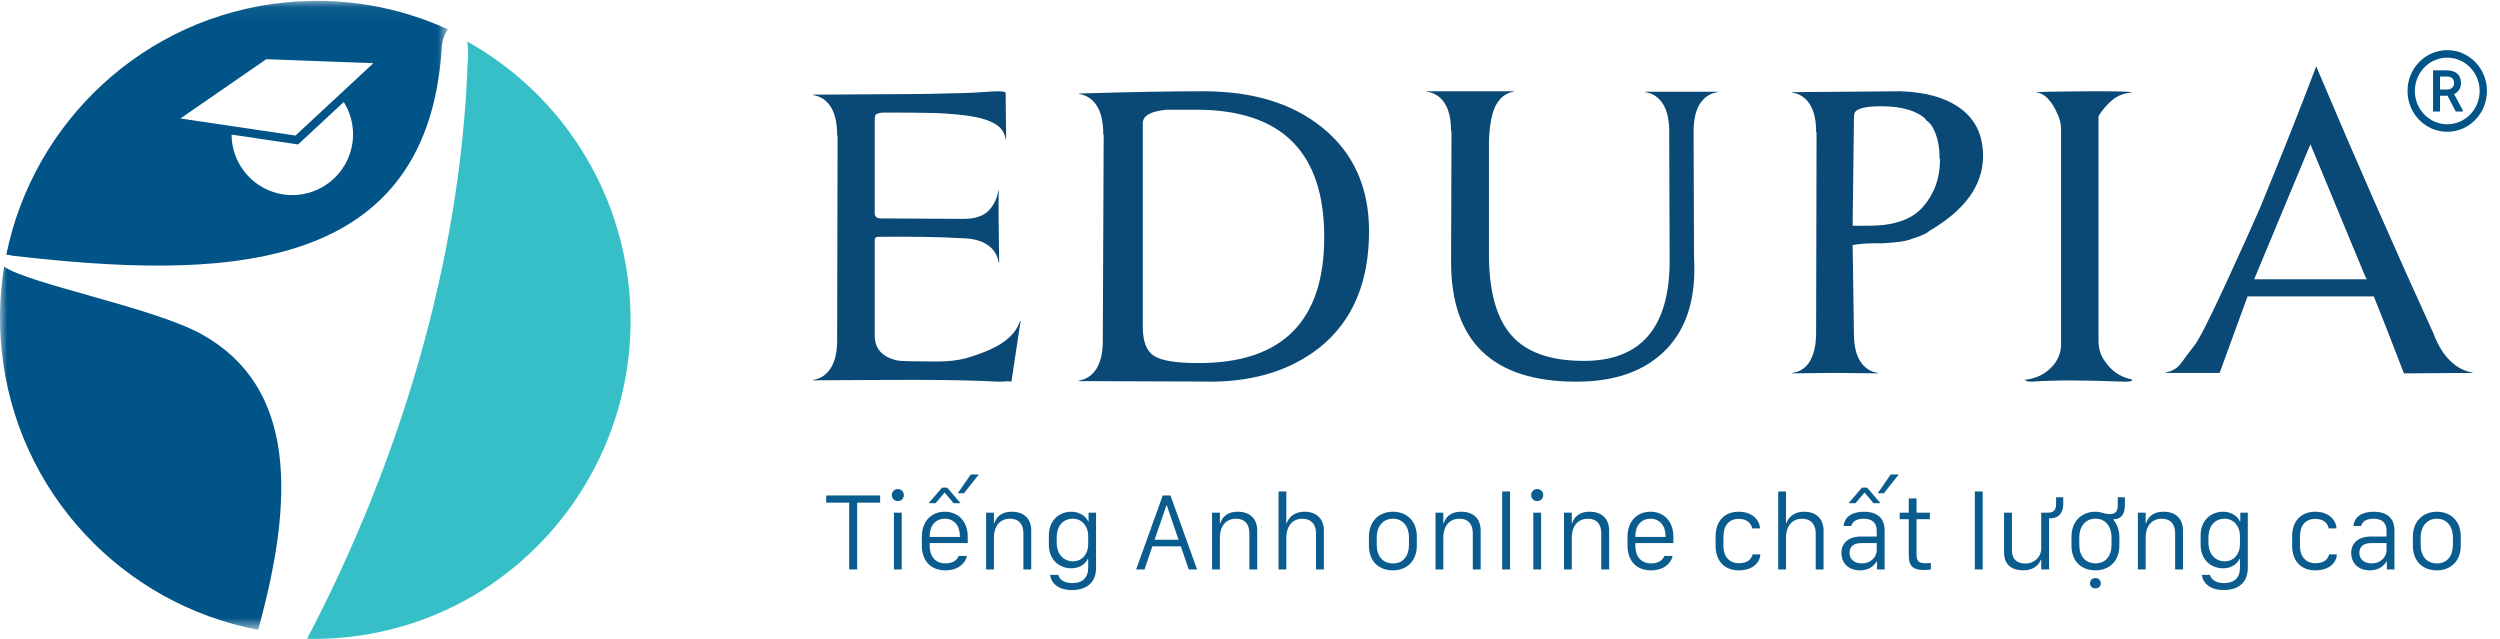
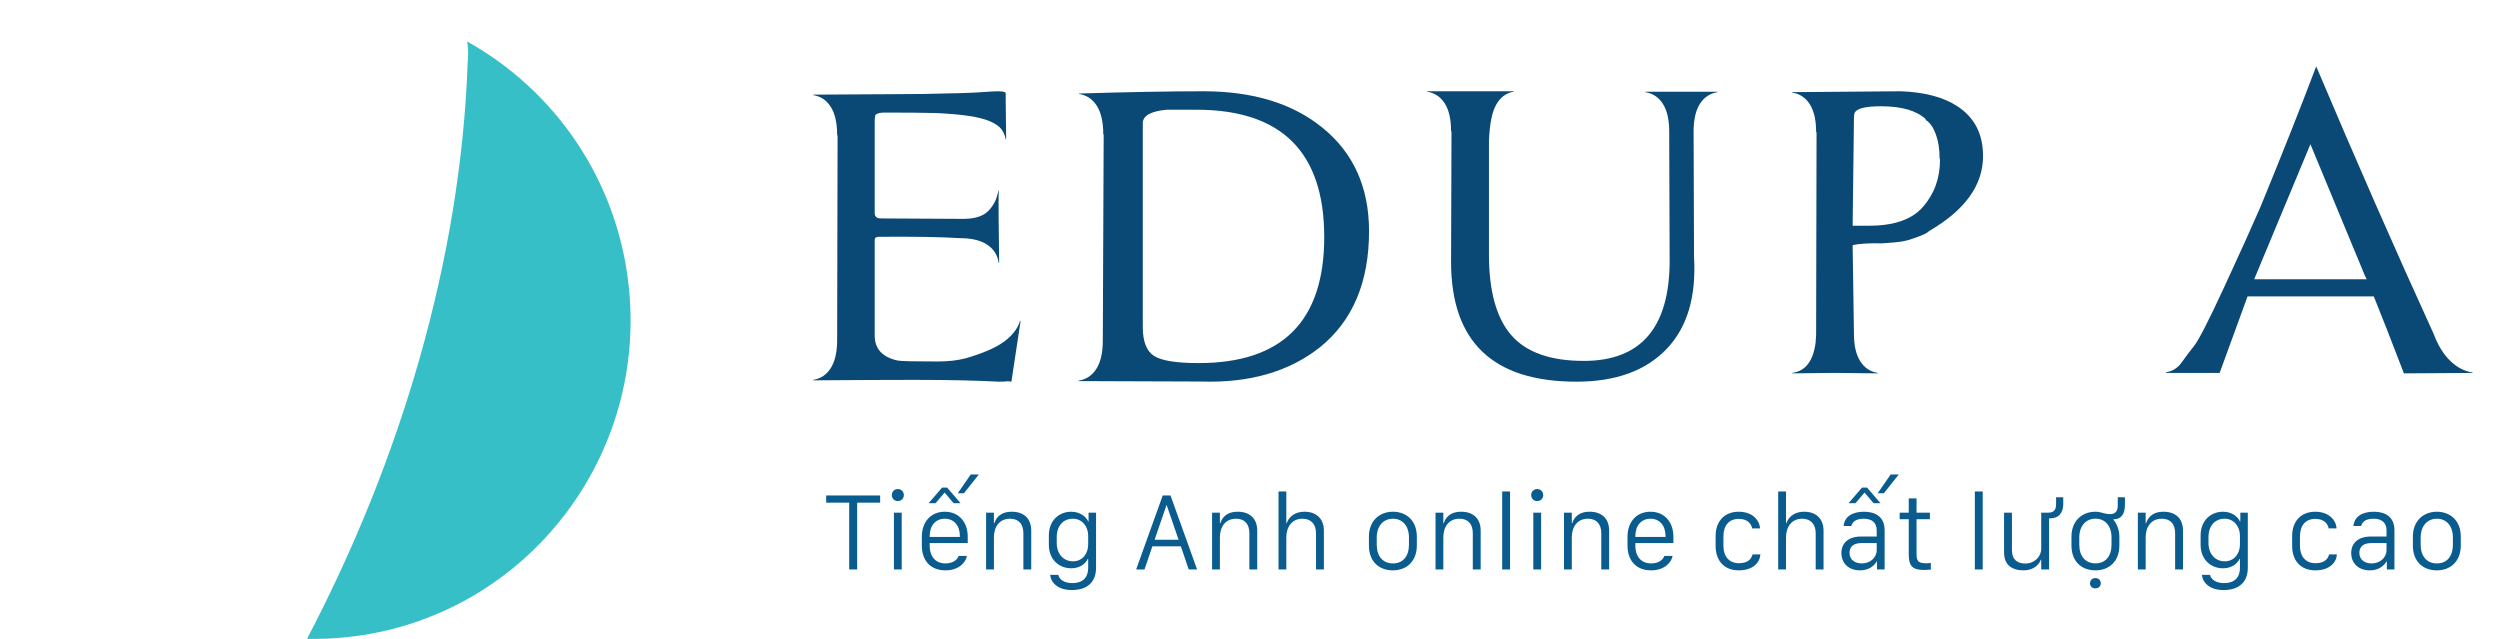
<svg xmlns="http://www.w3.org/2000/svg" xmlns:xlink="http://www.w3.org/1999/xlink" width="180px" height="46px" viewBox="0 0 180 46" version="1.1">
  <title>logo/color</title>
  <desc>Created with Sketch.</desc>
  <defs>
    <polygon id="path-1" points="0 0.059 32.252 0.059 32.252 45.344 0 45.344" />
  </defs>
  <g id="logo/color" stroke="none" stroke-width="1" fill="none" fill-rule="evenodd">
    <g id="logo-color">
      <g id="Group-3">
        <mask id="mask-2" fill="white">
          <use xlink:href="#path-1" />
        </mask>
        <g id="Clip-2" />
-         <path d="M19.172,4.262 L26.881,4.55 L21.275,9.76 L12.99,8.531 L19.172,4.262 Z M24.753,7.341 C25.348,8.293 25.58,9.473 25.307,10.655 C24.762,13.011 22.412,14.48 20.059,13.934 C18.045,13.466 16.681,11.675 16.672,9.69 L21.461,10.401 L24.753,7.341 Z M20.516,0.176 C10.331,1.203 2.389,8.796 0.453,18.343 C0.607,18.325 0.764,18.396 0.974,18.42 C15.433,20.077 30.625,20.096 31.792,3.661 C31.802,2.961 31.991,2.434 32.252,2.113 C28.699,0.488 24.682,-0.244 20.516,0.176 L20.516,0.176 Z M18.586,45.344 C8.899,43.524 1.154,35.505 0.116,25.185 C-0.09,23.141 -0.018,21.133 0.299,19.197 C2.057,20.441 11.052,22.147 14.503,24.057 C21.382,27.863 21.185,35.966 18.586,45.344 L18.586,45.344 Z" id="Fill-1" fill="#005487" mask="url(#mask-2)" />
      </g>
      <path d="M33.633,2.987 C39.951,6.507 44.508,12.985 45.286,20.765 C46.547,33.368 37.419,44.614 24.898,45.884 C23.958,45.979 23.025,46.015 22.104,45.995 C28.817,33.211 33.164,18.721 33.669,4.57 C33.735,3.922 33.713,3.397 33.633,2.987" id="Fill-4" fill="#36BFC7" />
      <g id="Group" transform="translate(58, 3)">
        <path d="M14.568,24.448 C14.422,24.47 14.201,24.481 13.908,24.481 C12.315,24.394 10.282,24.351 7.809,24.351 C6.006,24.351 3.584,24.363 0.545,24.384 L0.545,24.351 C1.091,24.266 1.515,23.98 1.819,23.496 C2.123,23.011 2.275,22.339 2.275,21.478 L2.306,6.752 L2.275,6.752 L2.275,6.72 C2.275,5.859 2.123,5.186 1.819,4.701 C1.515,4.217 1.091,3.932 0.545,3.846 L0.545,3.814 L6.299,3.781 C7.851,3.781 9.286,3.76 10.607,3.717 L10.827,3.717 C11.749,3.695 12.608,3.652 13.405,3.588 C14.076,3.545 14.411,3.588 14.411,3.717 L14.411,4.234 L14.443,7.043 L14.411,7.043 C14.369,6.763 14.265,6.515 14.097,6.3 C13.929,6.085 13.657,5.896 13.28,5.735 C12.902,5.573 12.399,5.444 11.77,5.348 C11.142,5.251 10.334,5.181 9.35,5.137 C8.469,5.116 7.253,5.105 5.702,5.105 C5.367,5.105 5.147,5.159 5.042,5.267 C5,5.331 4.979,5.493 4.979,5.751 L4.979,12.338 C4.979,12.597 5.125,12.726 5.419,12.726 C5.964,12.726 7.945,12.738 11.362,12.759 C12.2,12.759 12.808,12.56 13.185,12.161 C13.563,11.763 13.793,11.284 13.877,10.724 L13.908,10.724 C13.887,11.564 13.898,13.297 13.94,15.923 L13.908,15.923 C13.824,15.363 13.547,14.928 13.075,14.615 C12.603,14.303 11.948,14.147 11.11,14.147 C9.789,14.061 7.84,14.029 5.262,14.05 C5.073,14.05 4.979,14.126 4.979,14.276 L4.979,21.155 C4.979,22.123 5.534,22.726 6.645,22.962 C6.918,23.006 7.871,23.027 9.507,23.027 C10.261,23.027 10.932,22.952 11.519,22.801 C12.776,22.435 13.704,22.032 14.302,21.591 C14.899,21.15 15.281,20.649 15.449,20.089 L15.481,20.121 L14.851,24.287 L14.82,24.481 L14.568,24.448 Z" id="Fill-6" fill="#0A4875" />
        <path d="M24.281,20.55 C24.281,21.587 24.55,22.279 25.087,22.624 C25.625,22.97 26.695,23.142 28.298,23.142 C34.329,23.142 37.345,20.118 37.345,14.07 C37.345,7.957 34.277,4.9 28.14,4.9 L25.989,4.9 C24.85,5.008 24.281,5.333 24.281,5.872 L24.281,20.55 Z M19.662,24.406 C20.211,24.32 20.638,24.034 20.943,23.548 C21.249,23.061 21.402,22.386 21.402,21.522 L21.465,6.682 L21.434,6.682 L21.434,6.65 C21.434,5.786 21.281,5.111 20.975,4.625 C20.67,4.139 20.242,3.852 19.694,3.766 L19.694,3.733 C23.258,3.626 26.242,3.571 28.646,3.571 C32.21,3.571 35.067,4.446 37.219,6.196 C39.454,8.01 40.571,10.495 40.571,13.648 C40.571,17.321 39.39,20.108 37.029,22.009 C34.814,23.758 31.978,24.579 28.52,24.471 C27.718,24.471 24.766,24.46 19.662,24.439 L19.662,24.406 Z" id="Fill-8" fill="#0A4875" />
        <path d="M61.728,4.478 C61.425,4.001 61.002,3.72 60.458,3.635 L60.458,3.603 L65.662,3.603 L65.662,3.635 C65.119,3.72 64.696,4.001 64.392,4.478 C64.09,4.956 63.939,5.619 63.939,6.467 L63.97,15.506 C64.136,18.349 63.489,20.545 62.026,22.094 C60.521,23.685 58.347,24.481 55.505,24.481 C49.486,24.481 46.477,21.606 46.477,15.856 L46.508,6.467 L46.477,6.467 L46.477,6.435 C46.477,5.587 46.325,4.924 46.023,4.446 C45.719,3.969 45.296,3.688 44.753,3.603 L44.753,3.571 L50.991,3.571 L50.991,3.603 C50.448,3.688 50.025,4.001 49.722,4.542 C49.419,5.083 49.246,5.969 49.204,7.199 L49.204,15.315 C49.204,17.968 49.743,19.909 50.819,21.139 C51.895,22.37 53.635,22.985 56.038,22.985 C60.155,22.985 62.214,20.577 62.214,15.76 L62.183,6.467 C62.183,5.619 62.031,4.956 61.728,4.478" id="Fill-10" fill="#0A4875" />
        <path d="M81.649,8.396 L81.649,8.364 C81.649,7.708 81.555,7.132 81.367,6.634 C81.18,6.137 80.94,5.804 80.647,5.634 L80.647,5.571 C79.979,4.958 78.905,4.651 77.424,4.651 C76.235,4.651 75.598,4.831 75.514,5.19 C75.494,5.275 75.484,5.381 75.484,5.507 L75.39,13.251 L76.641,13.251 C77.33,13.251 77.957,13.177 78.52,13.029 C78.54,13.029 78.556,13.024 78.566,13.013 C78.577,13.003 78.592,12.997 78.614,12.997 C79.385,12.786 80.001,12.416 80.46,11.887 C81.273,10.956 81.681,9.824 81.681,8.491 L81.649,8.396 Z M77.173,23.883 L74.451,23.851 L73.762,23.851 L71.039,23.883 L71.039,23.851 C71.999,23.724 72.562,22.984 72.729,21.63 L72.729,21.503 C72.75,21.397 72.761,21.238 72.761,21.026 L72.792,6.523 L72.761,6.523 L72.761,6.491 C72.761,5.645 72.609,4.984 72.307,4.508 C72.004,4.032 71.582,3.752 71.039,3.667 L71.039,3.635 L78.863,3.571 C80.575,3.635 81.931,3.995 82.932,4.651 C84.164,5.455 84.779,6.65 84.779,8.237 C84.779,10.332 83.485,12.13 80.898,13.632 C80.815,13.717 80.705,13.791 80.57,13.854 C80.433,13.918 80.293,13.976 80.147,14.029 C80.001,14.082 79.865,14.129 79.74,14.172 C79.614,14.214 79.521,14.246 79.459,14.267 C79.333,14.309 79.145,14.352 78.895,14.394 C78.645,14.437 78.185,14.478 77.518,14.52 C76.6,14.5 75.89,14.542 75.39,14.648 L75.484,21.026 C75.484,21.873 75.634,22.534 75.938,23.01 C76.239,23.486 76.662,23.767 77.204,23.851 L77.204,23.883 L77.173,23.883 Z" id="Fill-12" fill="#0A4875" />
-         <path d="M95.532,3.654 C94.962,3.697 94.486,3.874 94.106,4.184 C93.726,4.495 93.387,4.886 93.092,5.357 L93.092,21.517 C93.092,22.117 93.25,22.62 93.567,23.027 C93.778,23.348 94.042,23.621 94.359,23.846 C94.677,24.071 95.046,24.227 95.469,24.312 C95.511,24.355 95.522,24.387 95.501,24.408 C95.416,24.473 95.152,24.494 94.708,24.473 C91.982,24.365 89.879,24.365 88.4,24.473 C88.083,24.494 87.871,24.451 87.766,24.344 C88.484,24.28 89.092,24.018 89.589,23.557 C90.085,23.097 90.354,22.556 90.396,21.935 L90.396,6.353 C90.396,5.925 90.312,5.55 90.144,5.228 C89.974,4.8 89.748,4.431 89.462,4.12 C89.176,3.81 88.864,3.654 88.527,3.654 C88.696,3.611 89.89,3.585 92.109,3.574 C94.328,3.563 95.469,3.59 95.532,3.654" id="Fill-14" fill="#0A4875" />
        <path d="M112.275,16.852 C112.211,16.705 110.903,13.549 108.351,7.384 L104.301,17.106 L112.403,17.106 L112.275,16.852 Z M101.814,23.851 L97.954,23.851 L97.922,23.819 C98.411,23.736 98.794,23.498 99.07,23.107 C99.346,22.717 99.644,22.321 99.963,21.92 C100.282,21.54 101.011,20.12 102.148,17.661 C103.285,15.201 104.152,13.285 104.747,11.913 C106.3,8.134 107.639,4.756 108.767,1.779 C111.616,8.513 114.433,14.932 117.22,21.033 C117.538,21.877 117.942,22.532 118.432,22.996 C118.92,23.461 119.452,23.736 120.026,23.819 L120.026,23.851 L115.082,23.883 C114.168,21.497 113.444,19.65 112.913,18.341 L103.823,18.341 L101.814,23.851 Z" id="Fill-16" fill="#0A4875" />
-         <path d="M118.202,0.61 C119.781,0.61 121.061,1.926 121.061,3.549 C121.061,5.172 119.781,6.488 118.202,6.488 C116.622,6.488 115.342,5.172 115.342,3.549 C115.342,1.925 116.622,0.61 118.202,0.61 L118.202,0.61 Z M118.22,3.891 L117.681,3.891 L117.681,5.032 L117.182,5.032 L117.182,2.066 L118.16,2.066 C118.427,2.066 118.709,2.118 118.918,2.3 C119.12,2.475 119.193,2.722 119.193,2.987 C119.193,3.17 119.146,3.34 119.042,3.489 C118.951,3.616 118.833,3.71 118.696,3.775 L119.314,4.921 L119.314,5.032 L118.817,5.032 L118.22,3.891 Z M117.681,3.446 L117.681,2.511 L118.17,2.511 C118.307,2.511 118.458,2.537 118.564,2.635 C118.662,2.726 118.694,2.853 118.694,2.986 C118.694,3.118 118.654,3.231 118.556,3.319 C118.45,3.415 118.31,3.446 118.172,3.446 L117.681,3.446 Z M118.202,1.151 C116.913,1.151 115.869,2.224 115.869,3.549 C115.869,4.874 116.913,5.947 118.202,5.947 C119.49,5.947 120.535,4.873 120.535,3.549 C120.535,2.224 119.49,1.151 118.202,1.151 L118.202,1.151 Z" id="Fill-18" fill="#005487" />
      </g>
      <path d="M61.715,41 L61.141,41 L61.141,36.191 L59.484,36.191 L59.484,35.672 L63.371,35.672 L63.371,36.191 L61.715,36.191 L61.715,41 Z M64.362,41 L64.362,36.91 L64.924,36.91 L64.924,41 L64.362,41 Z M64.209,35.648 C64.209,35.395 64.401,35.211 64.639,35.211 C64.889,35.211 65.077,35.395 65.077,35.648 C65.077,35.891 64.889,36.078 64.639,36.078 C64.401,36.078 64.209,35.891 64.209,35.648 Z M68.075,41.066 C66.997,41.066 66.372,40.367 66.372,39.277 L66.372,38.645 C66.372,37.535 67.059,36.844 68.024,36.844 C68.989,36.844 69.677,37.535 69.677,38.645 L69.677,39.102 L66.938,39.102 L66.938,39.316 C66.938,40.031 67.333,40.566 68.071,40.566 C68.61,40.566 68.946,40.297 69.02,40.027 L69.618,40.027 C69.555,40.449 69.071,41.066 68.075,41.066 Z M66.938,38.66 L69.11,38.66 L69.11,38.594 C69.11,37.832 68.677,37.348 68.024,37.348 C67.372,37.348 66.938,37.832 66.938,38.594 L66.938,38.66 Z M66.86,36.23 L67.829,35.109 L68.196,35.109 L69.161,36.23 L68.661,36.23 L68.02,35.473 L68.005,35.473 L67.36,36.23 L66.86,36.23 Z M68.958,35.516 L69.895,34.16 L70.477,34.16 L69.403,35.516 L68.958,35.516 Z M70.999,41 L70.999,36.91 L71.562,36.91 L71.562,37.672 L71.593,37.672 C71.698,37.332 71.991,36.844 72.851,36.844 C73.675,36.844 74.249,37.297 74.249,38.207 L74.249,41 L73.683,41 L73.683,38.387 C73.683,37.727 73.339,37.348 72.726,37.348 C71.937,37.348 71.562,37.957 71.562,38.695 L71.562,41 L70.999,41 Z M77.197,41.984 C77.963,41.984 78.349,41.574 78.349,40.898 L78.349,40.242 L78.318,40.242 C78.17,40.578 77.755,40.918 77.142,40.918 C76.236,40.918 75.517,40.277 75.517,39.223 L75.517,38.547 C75.517,37.48 76.244,36.844 77.138,36.844 C77.787,36.844 78.22,37.23 78.353,37.551 L78.377,37.551 L78.377,36.91 L78.916,36.91 L78.916,40.879 C78.916,41.965 78.224,42.484 77.173,42.484 C76.17,42.484 75.67,41.961 75.611,41.391 L76.201,41.391 C76.252,41.695 76.599,41.984 77.197,41.984 Z M77.244,37.348 C76.545,37.348 76.084,37.871 76.084,38.68 L76.084,39.09 C76.084,39.887 76.572,40.414 77.252,40.414 C77.966,40.414 78.349,39.824 78.349,39.211 L78.349,38.57 C78.349,37.934 77.939,37.348 77.244,37.348 Z M82.405,41 L81.803,41 L83.717,35.672 L84.276,35.672 L86.19,41 L85.588,41 L85.022,39.336 L82.971,39.336 L82.405,41 Z M84.006,36.379 L83.983,36.379 L83.131,38.863 L84.858,38.863 L84.006,36.379 Z M87.27,41 L87.27,36.91 L87.833,36.91 L87.833,37.672 L87.864,37.672 C87.97,37.332 88.263,36.844 89.122,36.844 C89.946,36.844 90.52,37.297 90.52,38.207 L90.52,41 L89.954,41 L89.954,38.387 C89.954,37.727 89.61,37.348 88.997,37.348 C88.208,37.348 87.833,37.957 87.833,38.695 L87.833,41 L87.27,41 Z M92.054,41 L92.054,35.387 L92.616,35.387 L92.616,37.672 L92.648,37.672 C92.734,37.371 93.077,36.844 93.937,36.844 C94.73,36.844 95.32,37.301 95.32,38.215 L95.32,41 L94.753,41 L94.753,38.395 C94.753,37.734 94.386,37.348 93.773,37.348 C93.007,37.348 92.616,37.953 92.616,38.695 L92.616,41 L92.054,41 Z M100.289,36.844 C101.262,36.844 102.012,37.488 102.012,38.633 L102.012,39.277 C102.012,40.422 101.266,41.066 100.289,41.066 C99.293,41.066 98.562,40.434 98.562,39.277 L98.562,38.633 C98.562,37.523 99.305,36.844 100.289,36.844 Z M100.293,37.348 C99.594,37.348 99.125,37.879 99.125,38.699 L99.125,39.219 C99.125,40.055 99.57,40.566 100.293,40.566 C101.008,40.566 101.445,40.059 101.445,39.219 L101.445,38.699 C101.445,37.879 100.988,37.348 100.293,37.348 Z M103.358,41 L103.358,36.91 L103.92,36.91 L103.92,37.672 L103.952,37.672 C104.057,37.332 104.35,36.844 105.209,36.844 C106.034,36.844 106.608,37.297 106.608,38.207 L106.608,41 L106.041,41 L106.041,38.387 C106.041,37.727 105.698,37.348 105.084,37.348 C104.295,37.348 103.92,37.957 103.92,38.695 L103.92,41 L103.358,41 Z M108.157,41 L108.157,35.387 L108.723,35.387 L108.723,41 L108.157,41 Z M110.398,41 L110.398,36.91 L110.96,36.91 L110.96,41 L110.398,41 Z M110.245,35.648 C110.245,35.395 110.437,35.211 110.675,35.211 C110.925,35.211 111.112,35.395 111.112,35.648 C111.112,35.891 110.925,36.078 110.675,36.078 C110.437,36.078 110.245,35.891 110.245,35.648 Z M112.607,41 L112.607,36.91 L113.17,36.91 L113.17,37.672 L113.201,37.672 C113.306,37.332 113.599,36.844 114.459,36.844 C115.283,36.844 115.857,37.297 115.857,38.207 L115.857,41 L115.291,41 L115.291,38.387 C115.291,37.727 114.947,37.348 114.334,37.348 C113.545,37.348 113.17,37.957 113.17,38.695 L113.17,41 L112.607,41 Z M118.883,41.066 C117.805,41.066 117.18,40.367 117.18,39.277 L117.18,38.645 C117.18,37.535 117.867,36.844 118.832,36.844 C119.797,36.844 120.484,37.535 120.484,38.645 L120.484,39.102 L117.746,39.102 L117.746,39.316 C117.746,40.031 118.141,40.566 118.879,40.566 C119.418,40.566 119.754,40.297 119.828,40.027 L120.426,40.027 C120.363,40.449 119.879,41.066 118.883,41.066 Z M117.746,38.66 L119.918,38.66 L119.918,38.594 C119.918,37.832 119.484,37.348 118.832,37.348 C118.18,37.348 117.746,37.832 117.746,38.594 L117.746,38.66 Z M123.524,39.305 L123.524,38.594 C123.524,37.523 124.169,36.844 125.188,36.844 C126.196,36.844 126.7,37.477 126.72,38.047 L126.157,38.047 C126.106,37.781 125.888,37.359 125.196,37.359 C124.473,37.359 124.087,37.848 124.087,38.625 L124.087,39.305 C124.087,40.074 124.509,40.551 125.2,40.551 C125.86,40.551 126.106,40.238 126.184,39.918 L126.747,39.918 C126.72,40.465 126.255,41.066 125.188,41.066 C124.165,41.066 123.524,40.395 123.524,39.305 Z M128.03,41 L128.03,35.387 L128.593,35.387 L128.593,37.672 L128.624,37.672 C128.71,37.371 129.054,36.844 129.913,36.844 C130.706,36.844 131.296,37.301 131.296,38.215 L131.296,41 L130.73,41 L130.73,38.395 C130.73,37.734 130.363,37.348 129.749,37.348 C128.984,37.348 128.593,37.953 128.593,38.695 L128.593,41 L128.03,41 Z M133.916,41.066 C133.123,41.066 132.58,40.57 132.58,39.816 C132.58,39.113 133.072,38.629 134.005,38.629 L135.123,38.629 L135.123,38.188 C135.123,37.609 134.755,37.348 134.185,37.348 C133.611,37.348 133.377,37.582 133.291,37.871 L132.74,37.871 C132.802,37.207 133.353,36.844 134.213,36.844 C135.029,36.844 135.693,37.211 135.693,38.176 L135.693,41 L135.146,41 L135.146,40.43 L135.119,40.43 C134.927,40.754 134.548,41.066 133.916,41.066 Z M134.052,40.566 C134.658,40.566 135.123,40.152 135.123,39.598 L135.123,39.102 L134.017,39.102 C133.412,39.102 133.166,39.406 133.166,39.805 C133.166,40.32 133.58,40.566 134.052,40.566 Z M133.095,36.23 L134.064,35.109 L134.431,35.109 L135.396,36.23 L134.896,36.23 L134.255,35.473 L134.24,35.473 L133.595,36.23 L133.095,36.23 Z M135.193,35.516 L136.13,34.16 L136.713,34.16 L135.638,35.516 L135.193,35.516 Z M137.43,36.91 L137.43,35.887 L137.992,35.887 L137.992,36.91 L138.953,36.91 L138.953,37.383 L137.992,37.383 L137.992,39.918 C137.992,40.422 138.156,40.555 138.684,40.555 C138.781,40.555 138.949,40.543 139.02,40.535 L139.02,41.008 C138.957,41.02 138.676,41.039 138.547,41.039 C137.613,41.039 137.43,40.676 137.43,39.891 L137.43,37.383 L136.777,37.383 L136.777,36.91 L137.43,36.91 Z M142.188,41 L142.188,35.387 L142.755,35.387 L142.755,41 L142.188,41 Z M146.937,40.301 C146.82,40.645 146.429,41.066 145.698,41.066 C144.886,41.066 144.292,40.703 144.292,39.758 L144.292,36.91 L144.859,36.91 L144.859,39.617 C144.859,40.316 145.28,40.574 145.823,40.574 C146.491,40.574 146.968,40.07 146.968,39.512 L146.968,36.91 L147.491,36.91 C147.913,36.91 148.038,36.656 148.038,36.289 L148.038,35.805 L148.554,35.805 L148.554,36.281 C148.554,36.887 148.265,37.32 147.605,37.32 L147.534,37.32 L147.534,41 L146.968,41 L146.968,40.301 L146.937,40.301 Z M150.873,41.066 C149.877,41.066 149.146,40.434 149.146,39.277 L149.146,38.633 C149.146,37.523 149.888,36.844 150.873,36.844 C151.31,36.844 151.49,37.016 151.931,37.016 C152.326,37.016 152.478,36.777 152.478,36.391 L152.478,35.805 L152.994,35.805 L152.994,36.344 C152.994,36.98 152.767,37.383 152.166,37.391 L152.166,37.422 C152.377,37.656 152.595,38.121 152.595,38.633 L152.595,39.277 C152.595,40.422 151.849,41.066 150.873,41.066 Z M150.877,37.344 C150.177,37.344 149.709,37.875 149.709,38.695 L149.709,39.215 C149.709,40.051 150.154,40.562 150.877,40.562 C151.591,40.562 152.029,40.055 152.029,39.215 L152.029,38.695 C152.029,37.875 151.572,37.344 150.877,37.344 Z M150.482,41.996 C150.482,41.773 150.642,41.621 150.869,41.621 C151.095,41.621 151.255,41.773 151.255,41.996 C151.255,42.219 151.095,42.363 150.869,42.363 C150.642,42.363 150.482,42.219 150.482,41.996 Z M153.926,41 L153.926,36.91 L154.488,36.91 L154.488,37.672 L154.52,37.672 C154.625,37.332 154.918,36.844 155.777,36.844 C156.602,36.844 157.176,37.297 157.176,38.207 L157.176,41 L156.609,41 L156.609,38.387 C156.609,37.727 156.266,37.348 155.652,37.348 C154.863,37.348 154.488,37.957 154.488,38.695 L154.488,41 L153.926,41 Z M160.123,41.984 C160.889,41.984 161.276,41.574 161.276,40.898 L161.276,40.242 L161.245,40.242 C161.096,40.578 160.682,40.918 160.069,40.918 C159.162,40.918 158.444,40.277 158.444,39.223 L158.444,38.547 C158.444,37.48 159.17,36.844 160.065,36.844 C160.713,36.844 161.147,37.23 161.28,37.551 L161.303,37.551 L161.303,36.91 L161.842,36.91 L161.842,40.879 C161.842,41.965 161.151,42.484 160.1,42.484 C159.096,42.484 158.596,41.961 158.537,41.391 L159.127,41.391 C159.178,41.695 159.526,41.984 160.123,41.984 Z M160.17,37.348 C159.471,37.348 159.01,37.871 159.01,38.68 L159.01,39.09 C159.01,39.887 159.498,40.414 160.178,40.414 C160.893,40.414 161.276,39.824 161.276,39.211 L161.276,38.57 C161.276,37.934 160.866,37.348 160.17,37.348 Z M165.034,39.305 L165.034,38.594 C165.034,37.523 165.679,36.844 166.698,36.844 C167.706,36.844 168.21,37.477 168.23,38.047 L167.667,38.047 C167.616,37.781 167.398,37.359 166.706,37.359 C165.984,37.359 165.597,37.848 165.597,38.625 L165.597,39.305 C165.597,40.074 166.019,40.551 166.71,40.551 C167.37,40.551 167.616,40.238 167.695,39.918 L168.257,39.918 C168.23,40.465 167.765,41.066 166.698,41.066 C165.675,41.066 165.034,40.395 165.034,39.305 Z M170.623,41.066 C169.83,41.066 169.287,40.57 169.287,39.816 C169.287,39.113 169.779,38.629 170.713,38.629 L171.83,38.629 L171.83,38.188 C171.83,37.609 171.463,37.348 170.892,37.348 C170.318,37.348 170.084,37.582 169.998,37.871 L169.447,37.871 C169.509,37.207 170.06,36.844 170.92,36.844 C171.736,36.844 172.4,37.211 172.4,38.176 L172.4,41 L171.853,41 L171.853,40.43 L171.826,40.43 C171.634,40.754 171.255,41.066 170.623,41.066 Z M170.759,40.566 C171.365,40.566 171.83,40.152 171.83,39.598 L171.83,39.102 L170.724,39.102 C170.119,39.102 169.873,39.406 169.873,39.805 C169.873,40.32 170.287,40.566 170.759,40.566 Z M175.453,36.844 C176.426,36.844 177.176,37.488 177.176,38.633 L177.176,39.277 C177.176,40.422 176.43,41.066 175.453,41.066 C174.457,41.066 173.727,40.434 173.727,39.277 L173.727,38.633 C173.727,37.523 174.469,36.844 175.453,36.844 Z M175.457,37.348 C174.758,37.348 174.289,37.879 174.289,38.699 L174.289,39.219 C174.289,40.055 174.734,40.566 175.457,40.566 C176.172,40.566 176.609,40.059 176.609,39.219 L176.609,38.699 C176.609,37.879 176.152,37.348 175.457,37.348 Z" id="TiếngAnhonlinechấtlượngcao" fill="#0A5C8F" fill-rule="nonzero" />
    </g>
  </g>
</svg>